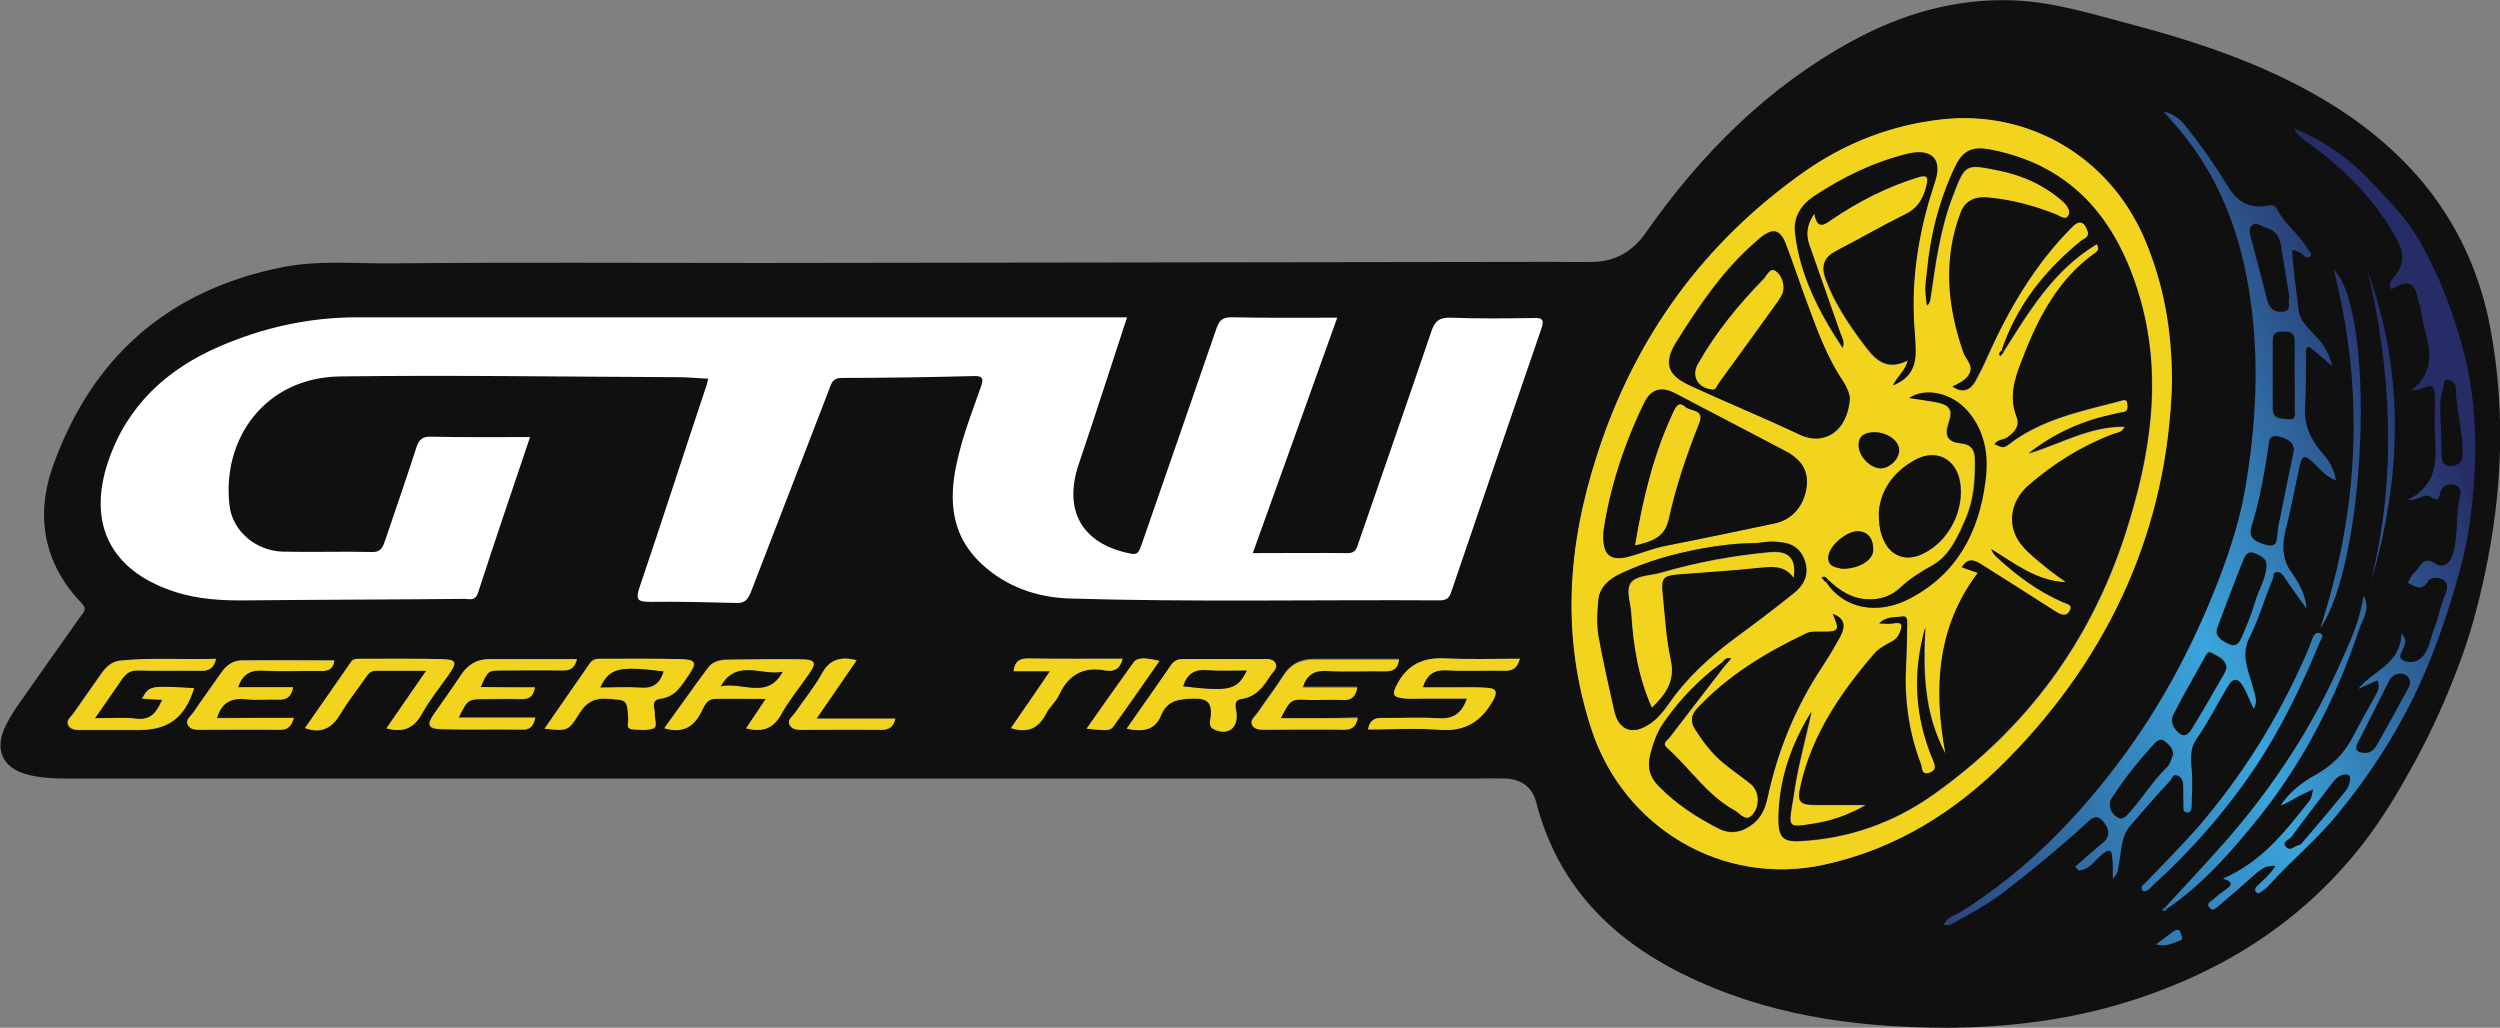
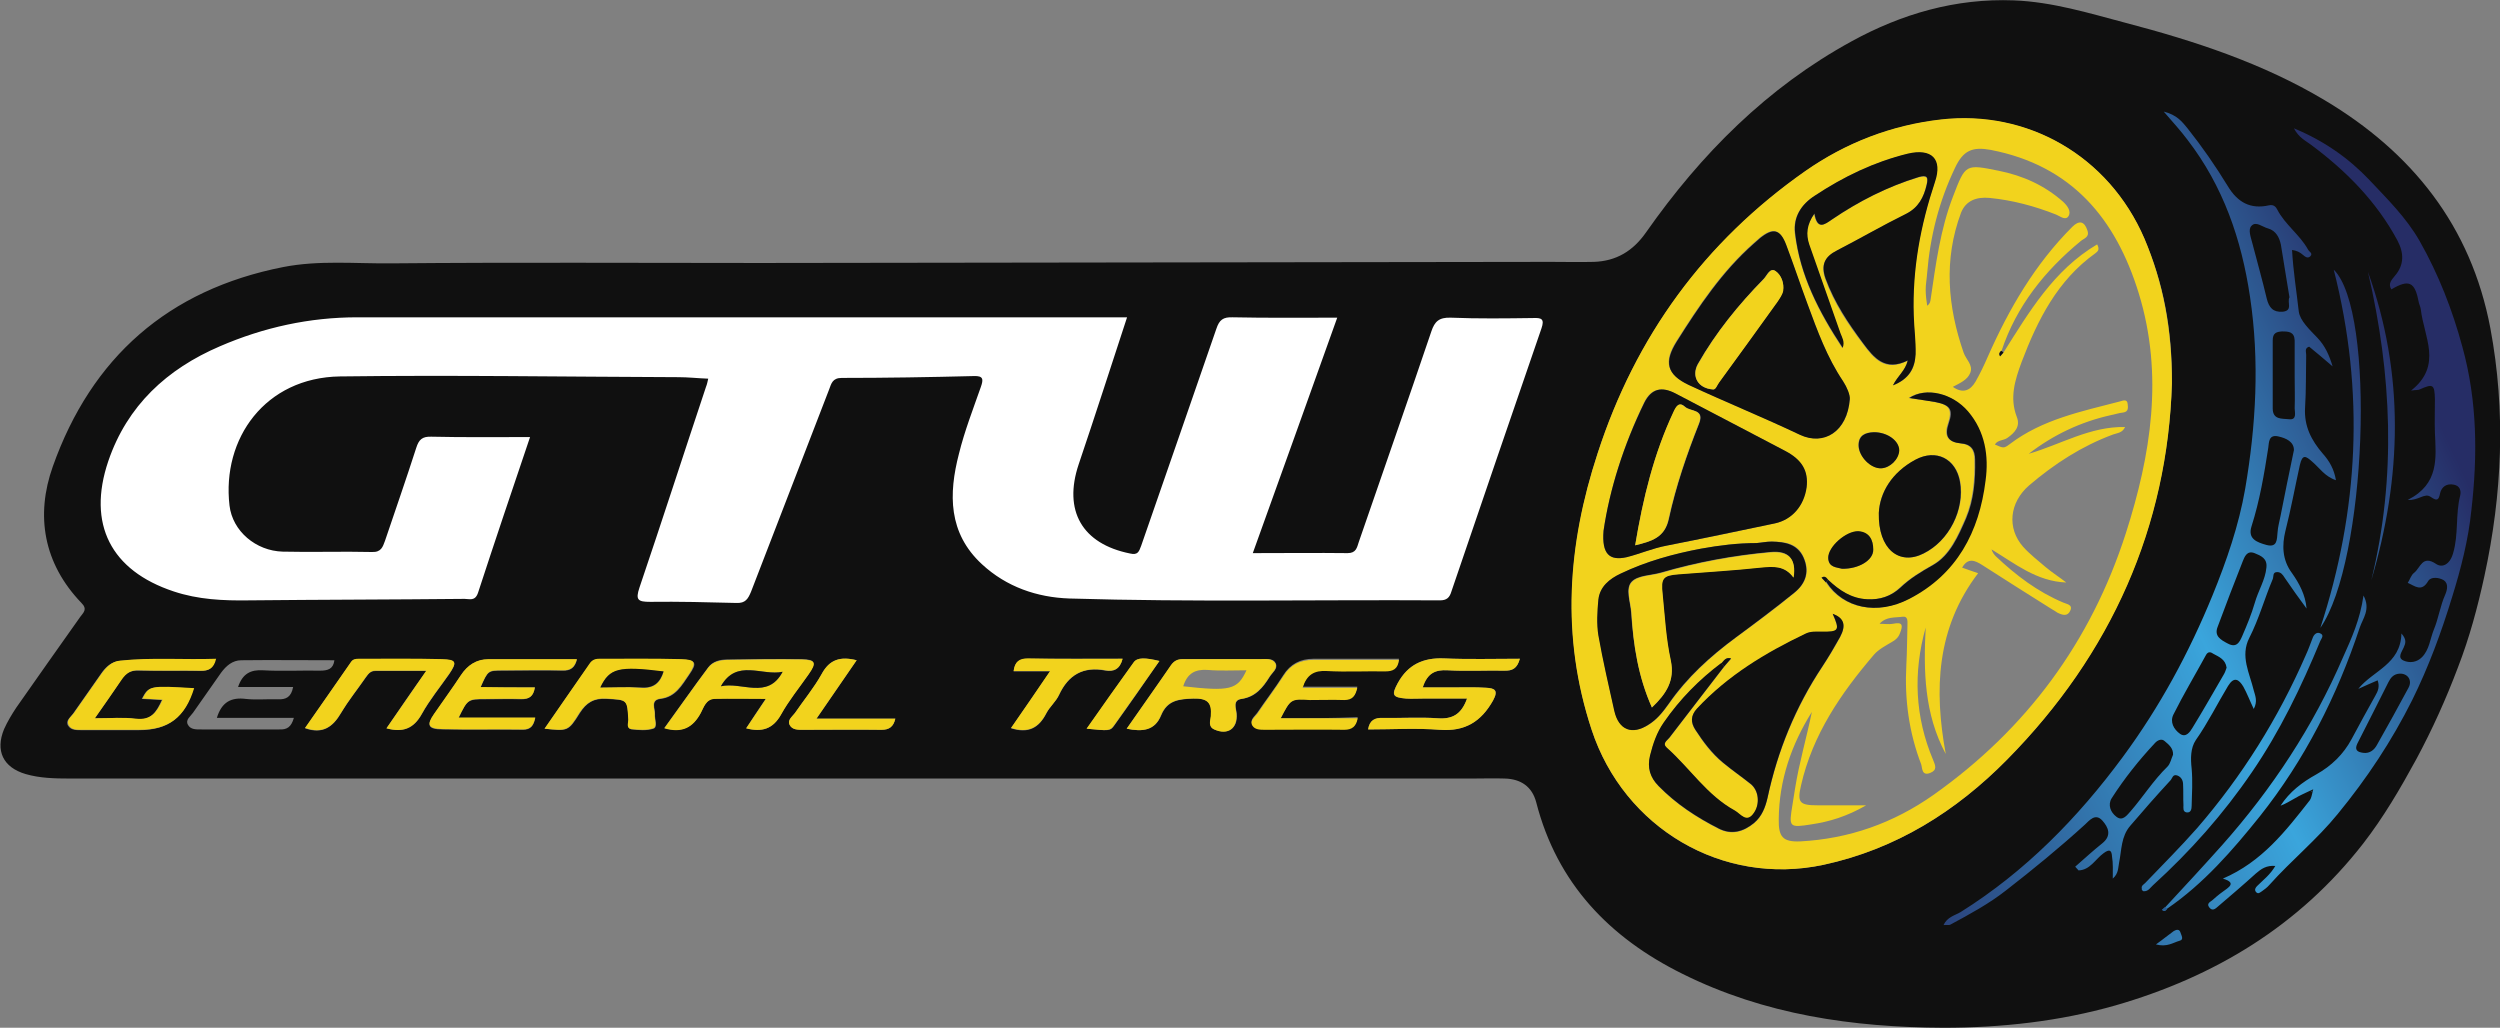
<svg xmlns="http://www.w3.org/2000/svg" version="1.1" id="Layer_1" x="0px" y="0px" viewBox="0 0 672.1 276.3" style="enable-background:new 0 0 672.1 276.3;" xml:space="preserve">
  <rect x="0" y="0" width="672.1" height="276.3" fill="#808080" stroke="none" />
  <style type="text/css">
	.st0{fill:#FFFFFF;}
	.st1{fill:url(#SVGID_1_);}
	.st2{fill:#101010;}
	.st3{fill:#F2D31D;}
	.st4{fill:#265E98;}
</style>
  <g>
    <path class="st0" d="M431,79.7H89.9c0,0-72,1.5-71.8,58.4c0,27.7,29.5,30.6,52,30.6s331.7,0,331.7,0L431,79.7z" />
    <linearGradient id="SVGID_1_" gradientUnits="userSpaceOnUse" x1="651.206" y1="103.603" x2="469.16" y2="189.133">
      <stop offset="0" style="stop-color:#262D66" />
      <stop offset="0.41" style="stop-color:#3AA5DC" />
      <stop offset="1" style="stop-color:#272C65" />
    </linearGradient>
    <path class="st1" d="M567.2,20.1c0,0,55.9-9.4,88.9,45.5s-4.1,132.3-15.4,146.6c-11.3,14.3-62.8,70.8-124.5,53.5   c-61.7-17.3,0-32,0-32s69.9-26.9,79.8-83.7C605.8,93.1,587.8,39.7,567.2,20.1z" />
    <g>
      <path class="st2" d="M522.5,276.3c-24.4-0.1-48.1-3.5-70.2-14.5c-19.6-9.7-33.7-24.3-39.3-46.1c-1.1-4.2-4.1-6.3-8.5-6.4    c-2.9-0.1-5.7,0-8.6,0c-125.7,0-251.5,0-377.2,0c-4,0-8-0.1-11.8-1.2c-6.1-1.8-8.2-6.3-5.8-12.1c0.9-2,2.1-4,3.3-5.8    c5.7-8.2,11.5-16.3,17.2-24.4c0.8-1.1,2-2,0.3-3.7c-10.2-10.6-12.4-23.5-7.7-36.7c10.4-29.3,31-47.5,61.9-53.6    c9.7-1.9,19.4-0.9,29.1-1c33.1-0.3,66.2-0.1,99.3-0.1c70.8-0.1,141.6-0.2,212.4-0.3c3.9,0,7.7,0.1,11.6,0c6-0.2,10.5-2.9,14-7.9    c14.8-21.1,32.6-39,55.3-51.4c13.5-7.4,28-11.6,43.6-11c10.3,0.4,20.1,3.4,29.9,6c18.7,4.9,37,10.9,53.6,20.8    c23.5,14,39.4,33.8,44.6,61.3c4.2,22.4,3.2,44.6-1.6,66.7c-1.8,8.3-4,16.5-7.1,24.5c-3.2,8.5-6.9,16.7-11.2,24.7    c-4.3,7.9-8.8,15.6-14.3,22.7c-17.2,22.1-39.9,35.8-66.6,43.5C553.6,274.6,538.1,276.3,522.5,276.3z M582.6,244.3    c9.8-6.7,17.6-15.7,24.9-24.8c12.1-15.2,20.8-32.4,26.9-50.8c0.8-2.4,3-4.9,1-8.6c-0.9,6.4-3.2,11.5-5.5,16.6    c-8,18.6-19.1,35.4-32.5,50.5c-5,5.6-10.1,11.1-15.2,16.6c-0.3,0.3-0.6,0.5-0.9,0.8C581.8,245.1,582.3,244.9,582.6,244.3z     M621.2,212.5c0.1,0.2,0.3,0.3,0.5,0.5c-0.2,0.7-0.3,1.5-0.7,2.1c-6.5,8.3-12.9,16.6-23.4,21.1c1.9,0.6,3,1.3,1.1,2.7    c-1.3,0.9-2.6,1.9-3.8,3c-0.5,0.5-1.8,0.9-1,2c0.9,1.2,1.7,0.4,2.5-0.3c3.4-2.9,6.8-5.8,10.1-8.8c1.4-1.2,2.8-2.2,5.2-2    c-1.4,2.4-3.3,3.8-4.9,5.4c-0.4,0.4-0.8,1-0.3,1.6c0.6,0.7,1.1,0.1,1.6-0.2c0.7-0.5,1.4-1,2-1.7c5.9-6.6,12.8-12.2,18.4-19.1    c7.8-9.5,14.5-19.6,20-30.6c4.4-8.9,7.8-18.1,10.7-27.6c2.4-7.7,4.4-15.5,5.2-23.4c1.7-14.7,1.6-29.4-2.4-43.9    c-2.7-10-6.4-19.5-11.5-28.5c-3.6-6.3-8.7-11.3-13.5-16.4c-5.5-5.8-12.1-10.5-20.3-13.9c1.3,2.5,3.1,3.3,4.7,4.5    c9.4,7,17.5,15.2,23.1,25.6c1.8,3.4,1.9,6.6-0.7,9.6c-0.8,1-1.9,2.1-0.9,3.6c4.7-2.8,6.3-2,7.3,3.2c0.1,0.7,0.5,1.4,0.6,2.1    c0.8,7.4,6,15.1-2.6,21.9c1.3-0.2,1.9-0.1,2.3-0.3c3.6-1.6,4-1.4,4.1,2.6c0,3-0.1,6,0,9c0.3,6.8,1.2,13.8-7.3,18.1    c3,0.2,4.5-2,6.2-0.8c1.6,1.1,2.1,1,2.5-1c0.4-1.7,1.7-2.7,3.7-2.3c1.6,0.3,2,1.6,1.7,2.9c-1.3,5.1-0.4,10.4-1.9,15.5    c-0.9,3.2-3,4-4.6,2.9c-3.7-2.5-4.2,1.1-5.9,2.4c-0.8,0.6-1.1,1.8-1.7,2.7c1.9,0.8,3.7,2.6,5.5-0.5c0.7-1.2,2.9-1,4.2-0.2    c1.3,0.9,0.9,2.6,0.4,3.8c-1.4,3.1-1.8,6.4-3.1,9.5c-1,2.5-1.2,5.4-3.2,7.4c-1.4,1.4-3.3,1.6-4.9,0.9c-1.8-0.8-0.5-2.3,0-3.5    c0.4-1,1-2-0.6-3.8c-0.2,8.3-7.7,10-11.6,14.9c1.7-0.8,3.4-1.5,5.2-2.3c0.6,1.7,0.1,2.9-0.6,4.1c-2.2,3.9-4.3,7.8-6.4,11.7    c-2.2,4.1-5.4,7.2-9.5,9.5c-3.8,2.1-7.2,4.7-9.6,8.4c1.4-0.5,2.6-1.3,3.9-2C618.3,213.8,619.8,213.2,621.2,212.5z M142.5,117.5    c-9.3,0-17.9,0.1-26.5-0.1c-2.5-0.1-3.4,0.8-4.1,3c-2.7,8.4-5.6,16.7-8.4,25c-0.6,1.6-1,3.1-3.5,3c-8-0.2-16,0.1-24-0.1    c-7.2-0.2-13.5-5.5-14.3-12.4c-2.1-18,9.6-34.4,29.7-34.7c30.3-0.4,60.7,0.1,91,0.2c2.6,0,5.2,0.3,8,0.4c-0.2,0.8-0.3,1.5-0.6,2.2    c-6,18-11.8,36-17.9,54c-1.1,3.3-0.4,3.8,2.9,3.8c7.7-0.1,15.5,0.1,23.2,0.3c2.4,0.1,3.1-1.1,3.9-3c7-18.1,14-36.3,21-54.4    c0.6-1.6,0.9-3.1,3.4-3.1c11.8,0,23.7-0.2,35.5-0.5c2.6-0.1,2.6,0.9,1.9,2.9c-2.1,6-4.4,11.9-5.9,18c-2.8,10.8-2.9,21.3,6.2,29.7    c6.6,6.1,14.8,8.9,23.5,9.2c33.2,1,66.4,0.3,99.6,0.5c1.8,0,2.6-0.7,3.1-2.4c8-23.6,16.1-47.1,24.2-70.7c0.9-2.6,0-2.9-2.3-2.8    c-7.4,0.1-14.7,0.2-22.1-0.1c-3.1-0.1-4.3,1-5.2,3.7c-6.4,18.9-13,37.7-19.5,56.6c-0.5,1.5-0.7,3-3,3c-8.3-0.1-16.6,0-25.5,0    c7.7-21.5,15.2-42.2,22.7-63.3c-9.7,0-18.9,0.1-28.1-0.1c-2.6-0.1-3.6,0.7-4.4,3.1c-6.7,19.5-13.5,38.9-20.2,58.3    c-0.6,1.6-0.9,2.6-3,2.1c-12.9-2.6-18-11.5-13.8-24c4.4-13,8.6-26.1,13-39.5c-1.4,0-2.5,0-3.5,0c-67.8,0-135.6,0-203.4,0    c-12.9,0-25.2,2.7-37,7.8c-14.2,6.1-24.9,15.9-30,30.9c-5.7,16.9,0.7,29.4,17.6,35c6.6,2.2,13.3,2.5,20.2,2.4    c19.3-0.2,38.7-0.2,58-0.4c1.3,0,2.8,0.7,3.6-1.6C133,145.6,137.7,131.7,142.5,117.5z M583.9,103c0.1-14.6-2.3-27-7.4-38.8    c-9.6-22.4-31.5-34.6-54.6-32c-13.4,1.5-25.7,6.2-36.6,13.9c-27.1,19-45.6,44.4-55.8,75.8c-8,24.7-9.8,49.2-1.6,74.3    c8.7,26.4,35.1,42.1,62.3,36.3c19.5-4.2,35.7-14.4,49.4-28.3C567.6,175.7,582.7,141.4,583.9,103z M568,236.2    c1.6-1.4,1.4-2.9,1.7-4.3c0.7-3.4,0.5-7,3-9.9c3.5-4.1,7.1-8.2,10.8-12.2c0.5-0.5,0.6-1.8,1.9-1.3c1,0.4,1.5,1.3,1.5,2.4    c0.1,1.9,0,3.7,0.1,5.6c0,0.7-0.2,1.7,0.8,1.9c1.2,0.2,1.4-0.9,1.4-1.7c0.1-3.4,0.3-6.8,0-10.1c-0.3-2.7-0.3-5.5,1.1-7.6    c3.3-4.7,5.8-9.8,8.7-14.6c1.6-2.6,2.9-1.8,4.1,0.2c1,1.8,1.7,3.7,2.8,6c1.1-2.1,0.4-3.5,0-5c-1.1-4.6-3.7-9.2-1.2-14.1    c2.6-5.1,4.1-10.6,6.3-15.8c0.3-0.7-0.1-1.9,1.2-1.9c1,0,1.5,0.7,2,1.5c1.9,2.8,3.9,5.6,5.9,8.3c-0.3-3.7-2-6.8-3.9-9.5    c-2.7-3.6-2.7-7.6-1.8-11.3c1.5-5.9,2.6-11.9,3.9-17.8c0.7-3,1.6-2.4,3.3-0.9c2,1.7,3.4,4,6.4,5c-0.5-3-1.8-5.2-3.5-7.1    c-3.1-3.6-5.1-7.4-4.8-12.4c0.3-4.7,0.2-9.5,0.3-14.2c0-0.8-0.5-1.8,0.8-2.2c2.1,1.7,4.2,3.5,6.3,5.3c-0.9-3-2-5.5-4.1-7.7    c-2-2.1-4.7-4.6-5-7.1c-0.6-5.4-1.5-10.9-1.8-16.5c1.3,0.2,2.1,0.6,2.9,1.3c0.6,0.5,1.3,1.1,2,0.4c0.8-0.8-0.3-1.2-0.6-1.8    c-2.2-4-6.2-6.7-8.3-10.8c-0.3-0.6-0.9-1.4-2.2-1.1c-4.9,1.1-8.4-0.7-11.1-5.2c-3.3-5.4-6.9-10.6-10.8-15.5    c-1.4-1.7-2.8-3.6-6.4-4.5c2.6,3,4.6,5.2,6.4,7.6c9.6,12.5,14.5,26.7,16.8,42.2c2.6,17.3,1.6,34.6-1.3,51.6    c-1.7,9.8-5,19.4-8.8,28.7c-6.3,15.4-14.2,30-24.1,43.4c-12.1,16.4-26.2,30.8-43.6,41.7c-1.5,0.9-3.6,1.3-4.6,3.5    c0.8-0.1,1.4,0.1,1.8-0.1c5.2-2.8,10.4-5.6,15.1-9.3c7.2-5.6,14.3-11.4,21.1-17.6c1.2-1.1,2.8-3.2,4.7-1.1c1.6,1.8,2.6,4,0,6.1    c-2.5,2-4.9,4.2-7.3,6.3c0.3,0.3,0.6,0.7,0.9,1c3.1-0.1,4.5-3,6.7-4.6c1.6-1.2,2.2-0.9,2.3,0.9C568.1,232,568,234.1,568,236.2z     M146.4,195.9c6.2,0.7,6.4,0.8,9.5-4.2c1.8-2.8,3.7-4,7.2-3.8c5.6,0.3,5.6,0.1,5.9,5.7c0,0.9-0.5,2.3,0.8,2.5    c1.9,0.2,4.1,0.4,5.9-0.2c1.2-0.4,0.3-2.5,0.4-3.8c0.1-1.5-1.3-3.9,1.5-4.2c4.1-0.5,5.7-3.6,7.7-6.5c2.2-3.1,1.9-4-2.1-4.1    c-7.3-0.2-14.7-0.1-22.1-0.1c-1.1,0-1.9,0.4-2.5,1.3C154.5,184.2,150.5,190,146.4,195.9z M302.9,195.9c4.2,0.9,7.6,0.5,9.3-3.6    c1.7-4.1,4.8-4.3,8.7-4.5c3.8-0.1,5,1.1,4.7,4.7c-0.1,1.2-0.9,2.8,0.9,3.6c3.7,1.6,6.3-0.3,6-4.2c-0.1-1.4-1.2-3.6,1.3-4    c3.8-0.5,5.8-3.1,7.6-6c0.7-1.1,2.2-2.1,1.6-3.5c-0.7-1.6-2.6-1.2-4.1-1.2c-7-0.1-14,0-20.9,0c-1.4,0-2.3,0.5-3.1,1.6    C311,184.3,307.1,189.9,302.9,195.9z M200.6,195.8c4.3,1.1,7.2,0.2,9.4-3.8c2.1-3.8,4.9-7.2,7.4-10.8c2.1-3.1,1.8-3.9-1.8-4    c-6.7-0.1-13.5,0-20.2,0.1c-1.9,0-3.8,0.5-5,2.1c-4,5.4-7.8,10.8-11.8,16.3c4.8,1.4,7.7-0.2,9.8-4.1c0.8-1.5,1.4-3.7,3.7-3.8    c4.4-0.1,8.8,0,13.8,0C203.8,190.9,202.2,193.3,200.6,195.8z M25.5,193.1c2.7-3.9,5-7.1,7.1-10.4c1.1-1.7,2.4-2.5,4.6-2.4    c5.5,0.1,11,0,16.5,0.1c2.1,0,3.6-0.5,4.2-3.2c-8.7,0.2-17.3-0.4-25.8,0.5c-2.2,0.2-3.8,1.7-5,3.5c-2.5,3.6-5,7.1-7.5,10.7    c-0.7,1-2.1,1.9-1.3,3.2c0.8,1.3,2.4,1.2,3.7,1.2c5.1,0,10.2,0,15.3,0c7.9,0,12.3-3.3,14.7-11.2c-12-0.7-12-0.7-13.9,2.8    c1.8,0.1,3.5,0.2,5.4,0.3c-1.5,3.3-3,5.7-7.2,5.1C33.2,192.8,29.7,193.1,25.5,193.1z M408.6,177.1c-7.1,0-13.8,0.2-20.5-0.1    c-5.6-0.2-9.6,1.7-12.3,6.6c-1.8,3.2-1.5,3.9,2.2,4.2c1.5,0.1,3,0,4.5,0c3.9,0,7.8,0,11.9,0c-1.5,4.2-3.9,5.6-7.9,5.3    c-4.8-0.4-9.7,0-14.6-0.1c-2.3-0.1-3.7,0.6-4.1,3.1c6.5,0,12.9-0.4,19.3,0.1c6.7,0.5,11.1-2.2,14.3-7.9c1.6-2.8,0.4-3.3-1.9-3.4    c-2.9-0.2-5.7-0.1-8.6-0.1c-2.8,0-5.5,0-8.4,0c1.2-3.9,3.4-4.8,6.7-4.6c5.1,0.3,10.2,0,15.3,0.1    C406.5,180.4,407.8,179.8,408.6,177.1z M103.9,195.8c4.4,1.2,7.3,0.1,9.5-3.8c2.1-3.8,4.9-7.2,7.4-10.8c2.1-3.1,1.9-3.8-1.9-3.9    c-7.5-0.2-15-0.1-22.5-0.1c-0.8,0-1.5,0.1-2,0.8c-4.2,5.9-8.3,11.9-12.4,17.8c4.8,1.7,7.5-0.4,9.7-4.1c1.9-3.3,4.4-6.3,6.6-9.5    c0.7-1,1.2-1.8,2.6-1.8c4.3,0,8.6,0,13.7,0C110.7,185.8,107.3,190.8,103.9,195.8z M143.8,184.8c-4.9,0-9.7,0-14.6,0    c2-4.5,2-4.5,5.9-4.5c5.4,0,10.7-0.1,16.1,0c2.2,0.1,3.4-0.8,3.9-3c-8.1,0-15.9,0-23.8,0c-3.2,0-5.6,1.5-7.4,4.3    c-2.3,3.5-4.8,7-7.2,10.4c-2.1,3-1.6,4.1,2.2,4.1c7.2,0.1,14.5,0,21.7,0.1c2,0,2.9-1,3.3-3.2c-7,0-13.7,0-20.6,0    c2.4-5,2.4-5,7.4-5c3.1,0,6.2-0.1,9.4,0C142.3,188,143.4,187.2,143.8,184.8z M344.3,193.1c2.7-5.2,2.7-5.2,7.8-5.2    c3.1,0,6.2-0.1,9.3,0c2.2,0.1,3-1,3.5-3.3c-5,0-9.8,0-14.7,0c1.1-3.5,3.1-4.7,6.5-4.5c5.2,0.3,10.5,0,15.7,0.1    c2.1,0,3.4-0.6,3.7-3.1c-7.8,0-15.4,0-23,0c-3.5,0-6.2,1.4-8.1,4.4c-2.2,3.5-4.7,6.7-7,10.1c-0.7,1-2.1,1.9-1.3,3.2    c0.7,1.1,2.1,1.1,3.4,1.1c7.1,0,14.2,0,21.3,0c2.1,0,3.2-0.8,3.6-3.1C358.2,193.1,351.5,193.1,344.3,193.1z M79,193    c-7.1,0-13.9,0-20.7,0c1.3-4.3,3.9-5.6,7.8-5.1c2.8,0.3,5.7,0,8.6,0.1c2.2,0.1,3.6-0.6,4.1-3.3c-5,0-9.8,0-14.8,0    c1.2-3.6,3.4-4.7,6.7-4.5c5.1,0.3,10.2,0,15.3,0.1c2.1,0,3.6-0.4,3.9-2.8c-8.4,0-16.7-0.1-25,0c-2.4,0-4.1,1.5-5.5,3.4    c-2.5,3.6-5,7.1-7.5,10.7c-0.7,1-2.1,1.9-1.4,3.2c0.7,1.4,2.3,1.3,3.7,1.3c7,0,14,0,20.9,0C77.1,196.2,78.3,195.5,79,193z     M623.8,168.8c12.4-17.8,15-85.2,3.6-96.3C635.8,105.4,634.1,137.2,623.8,168.8z M301.8,177.1c-8.7,0-17.1,0-25.5,0    c-2.2,0-3.5,0.8-3.8,3.4c3.2,0,6.2,0,9.8,0c-3.7,5.4-7.1,10.3-10.5,15.3c4.7,1.5,7.5-0.1,9.5-4c0.9-1.8,2.5-3.1,3.4-4.9    c2.5-5.4,6.5-7.8,12.5-6.6C299.4,180.7,301.1,179.9,301.8,177.1z M576.2,239.6c1.4,0.1,1.9-1,2.6-1.6c10-9.1,18.9-19.1,26.6-30.4    c7.6-11.1,13.3-23,18.4-35.3c0.3-0.7,1.2-1.6-0.2-2.1c-0.9-0.3-1.6,0.5-1.9,1.4c-0.6,1.5-1.1,3-1.8,4.5    c-7.4,17-17.1,32.5-29.2,46.5c-4.5,5.1-9.3,9.9-14,14.8c-0.4,0.4-1.1,0.7-0.9,1.5C575.7,239.3,576.1,239.5,576.2,239.6z     M636.6,73.1c6.4,27.5,7.7,55.1,0.9,82.9C645.7,128.3,646.5,100.6,636.6,73.1z M219.5,193.2c3.9-5.7,7.3-10.6,10.8-15.7    c-4.4-1.1-7.3-0.2-9.4,3.7c-2,3.7-4.8,7-7.2,10.5c-0.7,1-2.1,1.9-1.4,3.2c0.7,1.3,2.3,1.3,3.7,1.3c7,0,14,0,21,0    c2.1,0,3.2-0.8,3.7-3C233.8,193.2,227.1,193.2,219.5,193.2z M311.7,177.7c-3.8-0.9-5.9-1-6.8,0.3c-4.3,5.9-8.4,11.8-12.7,17.9    c6,0.6,6.3,0.7,7.4-0.9C303.7,189.3,307.7,183.5,311.7,177.7z M579.6,253.9c3,0.8,4.6-0.5,6.4-1c1.2-0.3,0.4-1.5,0.2-2.2    c-0.3-1-1.1-0.8-1.8-0.4C583,251.3,581.7,252.4,579.6,253.9z" />
      <path class="st3" d="M583.9,103c-1.1,38.4-16.2,72.8-44.3,101.2c-13.7,13.9-29.9,24.1-49.4,28.3c-27.1,5.8-53.6-9.9-62.3-36.3    c-8.3-25.1-6.5-49.7,1.6-74.3C439.7,90.4,458.2,65,485.3,46c10.9-7.6,23.2-12.4,36.6-13.9c23-2.6,44.9,9.6,54.6,32    C581.5,76,583.9,88.3,583.9,103z M491.5,155.9c-0.5-0.6-0.9-1.2-1.8-0.6c0.4,0.4,0.8,0.9,1.2,1.3c4.5,6.9,13.6,8.9,22.2,4.4    c12.8-6.7,18.8-18.1,20.5-31.8c0.8-6.6-0.1-13.2-4.7-18.6c-4.2-4.9-11.3-6.6-15.8-3.6c2.4,0.4,4.8,0.6,7.1,1.1    c3.9,0.7,4.7,2,3.5,5.7c-1.2,3.4,0,5,3.3,5.4c2.8,0.3,3.8,1.7,3.8,4.4c0.1,5.4-0.3,10.7-2.4,15.7c-2.1,4.8-4.3,10-8.9,12.6    c-3.2,1.8-6.1,3.6-8.8,6.1c-2.5,2.4-5.5,3.3-8.9,3.1C497.7,160.9,494.4,158.7,491.5,155.9z M462.8,178.3    c-6.1,4.5-11.3,9.8-15.5,16c-1.8,2.7-2.9,5.7-3.7,8.9c-0.8,3.3,0.1,5.9,2.3,8.2c4.7,4.8,10.2,8.4,16.1,11.4    c3.5,1.8,6.7,0.9,9.6-1.5c2.1-1.8,3-4.2,3.6-6.8c2.7-12.6,7.6-24.4,14.7-35.2c1.7-2.6,3.3-5.2,4.8-8c1.7-3.2,1-5.1-2-6.2    c2,4.5,1.7,4.9-3.2,4.8c-1.4,0-2.7-0.2-4,0.5c-10.8,5.2-21,11.3-29.3,20.2c-1.8,1.9-1.7,3.7-0.4,5.7c2.1,3.3,4.4,6.4,7.4,8.8    c2.4,2,5,3.7,7.4,5.7c2.2,1.7,2.6,5.3,1,7.7c-2,3.1-3.6,0.4-5.2-0.5c-7.5-4.1-12.1-11.4-18.3-16.9c-1.4-1.2,0.1-2,0.7-2.7    c4.9-6.4,9.8-12.8,14.7-19.1c0.6-0.7,1.2-1.4,1.9-2.2C463.9,176.6,463.4,177.7,462.8,178.3z M538.6,94.8    c6.9-10.9,13.5-22.2,25.2-29.1c0.8,1.5,0.1,1.9-0.5,2.4c-10.2,7.3-15.5,17.9-19.8,29.2c-1.8,4.9-3.3,9.6-1.3,14.8    c1,2.5-0.5,4.2-2.5,5.6c-1.1,0.8-2.6,0.5-3.4,1.8c2.3,1,2.4,1.1,4-0.1c8.8-6.7,19.4-8.8,29.7-11.5c0.7-0.2,1.9-0.7,2,0.7    c0.1,0.9,0.3,2.1-1.2,2.3c-1.1,0.1-2.2,0.5-3.3,0.7c-8.1,1.8-15.5,5.3-22.1,10.4c8.6-2.5,16.5-7.4,25.9-7.2    c-0.7,1.6-2.1,1.6-3.2,2c-8.4,3.1-15.8,7.9-22.6,13.7c-5.3,4.6-6,11.5-1.6,16.5c1.8,2,4,3.7,6.1,5.5c1.8,1.5,3.7,2.7,5.5,4.1    c-8-0.3-13.8-5.1-20.1-8.9c0.3,0.9,0.7,1.4,1.2,1.9c5.4,5.1,11.2,9.5,18.1,12.4c0.8,0.4,2.6,0.5,1.9,2.1c-0.7,1.7-2.1,1.3-3.5,0.6    c-0.5-0.3-1-0.7-1.6-1c-6.2-3.9-12.4-7.8-18.6-11.8c-1.9-1.2-3.8-2.1-5.4,0.7c1.3,0.5,2.6,0.9,4.3,1.5    c-11.2,14.7-11.9,31.3-8.7,48.6c-5.8-10.8-6-22.3-5.4-34c-3.4,12.1-2.9,24,2,35.6c0.6,1.5,1.2,2.7-0.8,3.5    c-2.3,0.9-2.1-1.4-2.4-2.3c-3.3-8.6-4.5-17.5-4-26.7c0.2-3.6,0.2-7.2,0.3-10.8c0-0.9,0.2-2.4-1.3-2.2c-2.1,0.3-4.4-0.1-6.2,1.9    c1.4,0,2.5,0.2,3.6,0c2.7-0.6,2.7,0.5,1.9,2.5c-0.4,1.1-1.1,1.8-2.2,2.4c-1.7,1-3.6,2-4.8,3.4c-8.9,10.4-16.5,21.5-19.6,35.1    c-1.1,4.7-0.4,5.4,4.5,5.4c4,0,8,0,13,0c-5.2,3-9.9,4.4-14.6,5.1c-6.2,1-6.2,0.8-5.2-5.3c0.2-1.5,0.5-2.9,0.7-4.4    c1.1-6.9,3.1-13.6,4.5-20.5c-5.5,8.8-8.8,18.3-8.9,28.8c-0.1,4.8,1.1,6.2,5.8,6c13.1-0.7,25-4.9,35.8-12.5    c25-17.7,42.3-41.1,51.7-70.3c6.8-21.2,10.2-42.6,3.5-64.5c-6.2-20.2-18.1-34.4-39.8-38.6c-4.9-0.9-7.4,0.1-9.6,4.8    c-4.3,9-6.7,18.4-7.5,28.3c-0.1,1.5-0.4,3-0.4,4.5c0,1.4,0.2,2.9,0.4,4.3c0.7-0.5,0.8-1,0.9-1.5c1.4-9.5,2.6-19,6.1-28    c3.3-8.6,3.3-8.6,12.2-6.8c6.5,1.3,12.3,3.9,17.3,8.3c1.2,1.1,2.3,2.6,1.5,3.9c-0.8,1.3-2.3,0-3.3-0.4c-5.8-2.3-11.8-3.9-18-4.5    c-3.4-0.3-6.3,0.7-7.6,4c-4.7,12.6-3.6,25.2,0.7,37.6c0.6,1.8,2.6,3.3,1.8,5.4c-0.7,1.9-2.8,2.8-4.7,3.8c2.7,1.9,4.7,1,6.1-1.4    c1.2-2.1,2.3-4.4,3.3-6.7C540.1,83,547.1,71,557.1,61c1.9-1.9,3.3-1.5,4.1,1c0.6,1.8-1,2.1-1.8,2.8c-9.7,8-17.3,17.5-21.3,29.5    c-0.6,0.4-0.8,0.9-0.3,1.5C538,95.5,538.3,95.1,538.6,94.8z M431.1,142.7c-0.5,6.3,1.6,8.1,6.1,7.1c3.6-0.9,7-2.4,10.7-3.1    c9.8-1.9,19.5-3.9,29.2-6c4.6-1,7.9-4.7,8.5-9.7c0.6-4.4-1.2-7.3-5.8-9.8c-9.8-5.2-19.6-10.3-29.4-15.4c-3.8-2-6.6-1.3-8.4,2.4    C436.5,119.6,432.7,131.7,431.1,142.7z M497.3,107.3c0-1.1-0.7-3.1-1.9-4.9c-4.3-6.4-6.8-13.5-9.5-20.6c-2-5.3-3.8-10.8-5.8-16.1    c-1.6-4.2-3.5-4.6-7-1.8c-0.6,0.5-1.1,1-1.7,1.5c-8.5,7.5-14.7,16.8-20.7,26.3c-3.5,5.5-2.7,8.9,3.2,11.7    c9.9,4.6,20,8.7,29.9,13.4C490.3,119.9,496.7,116.1,497.3,107.3z M472.2,146c-5,0-9.9,0.6-14.8,1.5c-7.5,1.4-14.7,3.4-21.6,6.7    c-3.1,1.5-5.7,3.5-6,7c-0.3,3.2-0.5,6.5,0,9.6c1.2,6.9,2.7,13.6,4.3,20.4c1.2,5.1,4.7,6.4,9.2,3.6c2.2-1.4,3.9-3.5,5.4-5.6    c4.9-7,11.1-12.7,18-17.8c5.3-3.9,10.6-7.8,15.7-12c3.4-2.8,4.1-6,2.5-9.6c-1.6-3.7-5-4.2-8.5-4.2    C475,145.6,473.6,145.8,472.2,146z M508.9,103.6c4.4-1.7,6-4.6,6-8.3c0-3.5-0.4-7-0.5-10.4c-0.5-12.3,1.8-24.2,5.7-35.9    c2.1-6.2-0.9-9.1-7.3-7.6c-9.1,2.2-17.3,6.2-25,11.3c-3.6,2.3-5.8,5.7-5.3,10c1.4,11.4,6.4,21.2,12.8,30.9    c0.6-1.7-0.2-2.8-0.6-3.9c-2.8-8-5.6-15.9-8.4-23.9c-0.9-2.7-0.7-5.3,1.4-8.3c0.8,4.4,2.7,2.9,4.7,1.6c7.2-4.9,14.9-8.9,23.3-11.4    c2.4-0.7,2.7,0.1,2.2,2c-0.7,3.4-2.2,6.2-5.6,7.9c-6.2,3.1-12.3,6.6-18.5,9.8c-3.3,1.7-4.4,3.9-3.1,7.6c2.3,6.4,6,12,10.1,17.4    c2.9,3.9,5.9,7.7,12,4.6C512.2,99.7,510.2,101,508.9,103.6z M505.1,137.9c-0.2,9.8,5.6,14.2,12.1,10.9c6.8-3.4,11.1-11.8,9.8-19.3    c-1.1-6.2-6.4-8.9-12-5.9C508.5,127.1,505.3,132.5,505.1,137.9z M495.2,152.9c4.4,0.1,8.5-2.3,8.4-5.1c0-2.5-1-4.7-4-4.9    c-3.2-0.2-8.1,4.1-8.1,7.2C491.6,152.6,493.9,152.5,495.2,152.9z M505.7,125.9c2.4,0,4.7-2.4,4.8-4.8c0.1-2.6-3.1-5-6.8-4.9    c-2.4,0-4.2,0.9-4.1,3.7C499.8,122.8,503,125.9,505.7,125.9z" />
      <path class="st3" d="M146.4,195.9c4.1-5.9,8.1-11.7,12.1-17.5c0.6-0.9,1.4-1.3,2.5-1.3c7.4,0,14.7-0.1,22.1,0.1    c3.9,0.1,4.2,0.9,2.1,4.1c-2,2.8-3.6,6-7.7,6.5c-2.8,0.4-1.4,2.7-1.5,4.2c-0.1,1.3,0.8,3.3-0.4,3.8c-1.8,0.6-3.9,0.4-5.9,0.2    c-1.4-0.2-0.8-1.6-0.8-2.5c-0.3-5.6-0.3-5.3-5.9-5.7c-3.4-0.2-5.4,1.1-7.2,3.8C152.7,196.6,152.6,196.5,146.4,195.9z M161.4,184.8    c3.8,0,7.3-0.2,10.8,0.1c3.5,0.3,5.3-1.2,6.2-4.3C166.3,179.1,163.9,179.6,161.4,184.8z" />
      <path class="st3" d="M302.9,195.9c4.1-5.9,8.1-11.5,11.9-17.1c0.8-1.1,1.7-1.6,3.1-1.6c7,0,14,0,20.9,0c1.4,0,3.3-0.3,4.1,1.2    c0.6,1.3-0.9,2.4-1.6,3.5c-1.8,2.9-3.8,5.4-7.6,6c-2.4,0.3-1.4,2.6-1.3,4c0.3,3.9-2.3,5.9-6,4.2c-1.7-0.8-1-2.4-0.9-3.6    c0.3-3.6-0.9-4.8-4.7-4.7c-3.9,0.1-7,0.4-8.7,4.5C310.5,196.4,307.2,196.8,302.9,195.9z M318.1,184.5c12.5,1.4,14.6,1,17-4.3    c-3.6,0-7.1,0.2-10.5-0.1C321.3,179.9,319.2,181,318.1,184.5z" />
      <path class="st3" d="M200.6,195.8c1.7-2.5,3.3-4.9,5.3-7.9c-5,0-9.4-0.1-13.8,0c-2.3,0.1-2.9,2.3-3.7,3.8c-2.1,3.9-5,5.5-9.8,4.1    c4-5.5,7.8-11,11.8-16.3c1.2-1.6,3.1-2,5-2.1c6.7-0.1,13.5-0.2,20.2-0.1c3.7,0.1,4,0.9,1.8,4c-2.5,3.6-5.3,7-7.4,10.8    C207.8,196,204.8,196.9,200.6,195.8z M193.8,184.5c5.6-1.3,12.6,3.7,16.6-3.9C204.9,181.8,198.1,177,193.8,184.5z" />
      <path class="st3" d="M25.5,193.1c4.3,0,7.7-0.3,11,0.1c4.2,0.5,5.7-1.8,7.2-5.1c-2-0.1-3.6-0.2-5.4-0.3c1.9-3.5,1.9-3.5,13.9-2.8    c-2.4,7.8-6.8,11.2-14.7,11.2c-5.1,0-10.2,0-15.3,0c-1.4,0-3,0.1-3.7-1.2c-0.8-1.3,0.6-2.3,1.3-3.2c2.5-3.6,5-7.1,7.5-10.7    c1.3-1.8,2.8-3.3,5-3.5c8.5-0.9,17.1-0.2,25.8-0.5c-0.6,2.7-2.1,3.3-4.2,3.2c-5.5-0.1-11,0.1-16.5-0.1c-2.1-0.1-3.4,0.7-4.6,2.4    C30.5,186,28.2,189.2,25.5,193.1z" />
      <path class="st3" d="M408.6,177.1c-0.7,2.7-2.1,3.2-4.1,3.2c-5.1-0.1-10.2,0.2-15.3-0.1c-3.3-0.2-5.5,0.8-6.7,4.6    c2.9,0,5.6,0,8.4,0c2.9,0,5.7-0.1,8.6,0.1c2.2,0.1,3.4,0.6,1.9,3.4c-3.2,5.7-7.5,8.4-14.3,7.9c-6.3-0.5-12.7-0.1-19.3-0.1    c0.4-2.5,1.8-3.2,4.1-3.1c4.9,0.1,9.8-0.2,14.6,0.1c4,0.3,6.4-1.1,7.9-5.3c-4.1,0-8,0-11.9,0c-1.5,0-3,0.1-4.5,0    c-3.7-0.3-3.9-1-2.2-4.2c2.7-4.9,6.8-6.8,12.3-6.6C394.8,177.3,401.5,177.1,408.6,177.1z" />
      <path class="st3" d="M103.9,195.8c3.5-5,6.9-10,10.7-15.5c-5.1,0-9.4,0-13.7,0c-1.3,0-1.9,0.9-2.6,1.8c-2.2,3.2-4.6,6.2-6.6,9.5    c-2.2,3.8-4.9,5.8-9.7,4.1c4.1-5.9,8.3-11.8,12.4-17.8c0.5-0.7,1.2-0.8,2-0.8c7.5,0,15-0.1,22.5,0.1c3.8,0.1,4,0.8,1.9,3.9    c-2.5,3.6-5.3,7-7.4,10.8C111.2,195.9,108.3,197,103.9,195.8z" />
      <path class="st3" d="M143.8,184.8c-0.4,2.4-1.5,3.2-3.7,3.1c-3.1-0.1-6.2,0-9.4,0c-4.9,0-4.9,0-7.4,5c6.9,0,13.7,0,20.6,0    c-0.5,2.2-1.3,3.2-3.3,3.2c-7.2-0.1-14.5,0.1-21.7-0.1c-3.8-0.1-4.3-1.1-2.2-4.1c2.4-3.5,4.9-6.9,7.2-10.4    c1.8-2.7,4.2-4.3,7.4-4.3c7.8,0,15.7,0,23.8,0c-0.6,2.2-1.7,3.1-3.9,3c-5.4-0.1-10.7,0-16.1,0c-3.9,0-3.9,0-5.9,4.5    C134.2,184.8,138.9,184.8,143.8,184.8z" />
      <path class="st3" d="M344.3,193.1c7.1,0,13.8,0,20.7,0c-0.4,2.2-1.5,3.1-3.6,3.1c-7.1-0.1-14.2,0-21.3,0c-1.3,0-2.7,0-3.4-1.1    c-0.8-1.3,0.6-2.3,1.3-3.2c2.3-3.4,4.8-6.7,7-10.1c1.9-3.1,4.6-4.4,8.1-4.4c7.6,0,15.2,0,23,0c-0.3,2.5-1.6,3.1-3.7,3.1    c-5.2-0.1-10.5,0.2-15.7-0.1c-3.4-0.2-5.4,1-6.5,4.5c4.9,0,9.7,0,14.7,0c-0.5,2.2-1.3,3.3-3.5,3.3c-3.1-0.1-6.2,0-9.3,0    C347,187.9,347,187.9,344.3,193.1z" />
-       <path class="st3" d="M79,193c-0.7,2.5-1.9,3.3-3.9,3.2c-7-0.1-14,0-20.9,0c-1.4,0-3,0.1-3.7-1.3c-0.7-1.4,0.8-2.3,1.4-3.2    c2.4-3.6,5-7.1,7.5-10.7c1.3-2,3.1-3.4,5.5-3.4c8.3-0.1,16.6,0,25,0c-0.3,2.4-1.8,2.9-3.9,2.8c-5.1-0.1-10.2,0.2-15.3-0.1    c-3.3-0.2-5.5,0.9-6.7,4.5c5,0,9.8,0,14.8,0c-0.5,2.7-1.9,3.4-4.1,3.3c-2.9-0.1-5.8,0.2-8.6-0.1c-3.9-0.4-6.5,0.8-7.8,5.1    C65.1,193,71.9,193,79,193z" />
      <path class="st3" d="M301.8,177.1c-0.7,2.8-2.4,3.5-4.6,3.1c-6-1.1-10,1.2-12.5,6.6c-0.8,1.8-2.5,3.2-3.4,4.9    c-2,3.9-4.8,5.5-9.5,4c3.4-4.9,6.8-9.8,10.5-15.3c-3.6,0-6.6,0-9.8,0c0.3-2.6,1.6-3.4,3.8-3.4    C284.7,177.2,293.1,177.1,301.8,177.1z" />
      <path class="st3" d="M219.5,193.2c7.6,0,14.3,0,21.2,0c-0.5,2.2-1.7,3-3.7,3c-7-0.1-14,0-21,0c-1.4,0-3,0.1-3.7-1.3    c-0.7-1.3,0.7-2.3,1.4-3.2c2.4-3.5,5.1-6.8,7.2-10.5c2.1-3.9,5-4.8,9.4-3.7C226.8,182.6,223.4,187.5,219.5,193.2z" />
      <path class="st3" d="M311.7,177.7c-4.1,5.8-8.1,11.6-12.2,17.3c-1.1,1.5-1.4,1.5-7.4,0.9c4.3-6.1,8.5-12.1,12.7-17.9    C305.8,176.7,308,176.8,311.7,177.7z" />
      <path class="st4" d="M582.6,244.3c-0.4,0.5-0.8,0.8-1.4,0.3c0.3-0.3,0.6-0.5,0.9-0.8C582.3,244,582.5,244.2,582.6,244.3z" />
-       <path class="st2" d="M538.1,94.3c4-12.1,11.6-21.6,21.3-29.5c0.9-0.7,2.5-1,1.8-2.8c-0.9-2.5-2.3-2.9-4.1-1    c-10,10-17,22-22.8,34.8c-1,2.3-2.1,4.5-3.3,6.7c-1.4,2.4-3.4,3.2-6.1,1.4c1.9-1,3.9-1.8,4.7-3.8c0.8-2.1-1.2-3.6-1.8-5.4    c-4.3-12.4-5.5-25-0.7-37.6c1.3-3.4,4.2-4.4,7.6-4c6.2,0.6,12.2,2.2,18,4.5c1,0.4,2.6,1.7,3.3,0.4c0.8-1.3-0.3-2.8-1.5-3.9    c-5-4.4-10.8-7-17.3-8.3c-8.9-1.8-8.9-1.8-12.2,6.8c-3.5,9-4.7,18.5-6.1,28c-0.1,0.5-0.2,1-0.9,1.5c-0.1-1.4-0.4-2.9-0.4-4.3    c0-1.5,0.2-3,0.4-4.5c0.9-9.9,3.3-19.4,7.5-28.3c2.2-4.7,4.8-5.7,9.6-4.8c21.7,4.2,33.6,18.4,39.8,38.6    c6.7,21.9,3.3,43.3-3.5,64.5c-9.4,29.2-26.7,52.6-51.7,70.3c-10.7,7.6-22.7,11.8-35.8,12.5c-4.7,0.3-5.8-1.2-5.8-6    c0.1-10.5,3.4-20,8.9-28.8c-1.5,6.8-3.4,13.6-4.5,20.5c-0.2,1.5-0.4,3-0.7,4.4c-1,6.1-1,6.3,5.2,5.3c4.8-0.7,9.4-2.1,14.6-5.1    c-5,0-9,0-13,0c-4.9,0-5.6-0.7-4.5-5.4c3.1-13.6,10.7-24.7,19.6-35.1c1.2-1.5,3.1-2.5,4.8-3.4c1.1-0.6,1.7-1.2,2.2-2.4    c0.8-2,0.8-3.1-1.9-2.5c-1.1,0.2-2.2,0-3.6,0c1.8-2,4.2-1.5,6.2-1.9c1.5-0.2,1.3,1.3,1.3,2.2c0,3.6-0.1,7.2-0.3,10.8    c-0.5,9.2,0.7,18.1,4,26.7c0.3,0.9,0.1,3.2,2.4,2.3c2-0.8,1.4-2,0.8-3.5c-4.9-11.6-5.5-23.5-2-35.6c-0.7,11.7-0.4,23.2,5.4,34    c-3.2-17.3-2.4-33.9,8.7-48.6c-1.7-0.6-2.9-1-4.3-1.5c1.7-2.8,3.5-1.9,5.4-0.7c6.2,3.9,12.4,7.8,18.6,11.8c0.5,0.3,1,0.7,1.6,1    c1.3,0.8,2.7,1.2,3.5-0.6c0.7-1.6-1.1-1.7-1.9-2.1c-6.8-3-12.7-7.4-18.1-12.4c-0.5-0.5-0.9-1.1-1.2-1.9c6.3,3.8,12.1,8.6,20.1,8.9    c-1.9-1.4-3.8-2.6-5.5-4.1c-2.1-1.7-4.3-3.4-6.1-5.5c-4.4-5-3.7-11.9,1.6-16.5c6.7-5.8,14.2-10.5,22.6-13.7c1.1-0.4,2.5-0.4,3.2-2    c-9.5-0.2-17.4,4.7-25.9,7.2c6.6-5.2,14-8.6,22.1-10.4c1.1-0.2,2.2-0.6,3.3-0.7c1.5-0.2,1.3-1.3,1.2-2.3c-0.1-1.5-1.3-0.9-2-0.7    c-10.3,2.7-20.9,4.8-29.7,11.5c-1.6,1.2-1.7,1.1-4,0.1c0.8-1.3,2.3-1.1,3.4-1.8c2-1.4,3.5-3.1,2.5-5.6c-2-5.2-0.6-10,1.3-14.8    c4.3-11.3,9.6-21.9,19.8-29.2c0.6-0.4,1.3-0.9,0.5-2.4c-11.7,7-18.3,18.2-25.2,29.1C538.5,94.6,538.3,94.5,538.1,94.3z" />
      <path class="st2" d="M431.1,142.7c1.6-11,5.4-23.1,11-34.5c1.9-3.7,4.6-4.4,8.4-2.4c9.8,5.1,19.6,10.3,29.4,15.4    c4.6,2.4,6.3,5.4,5.8,9.8c-0.7,5-3.9,8.7-8.5,9.7c-9.7,2-19.5,4.1-29.2,6c-3.7,0.7-7.1,2.2-10.7,3.1    C432.7,150.8,430.6,149,431.1,142.7z M439.6,146.6c4.5-1.1,8-2.1,9.1-7.2c1.9-8.7,4.8-17.2,8.1-25.5c1.6-4-2.3-3.2-3.7-4.5    c-1.7-1.5-2.4-0.2-3.1,1.3C444.6,122,441.7,134,439.6,146.6z" />
      <path class="st2" d="M497.3,107.3c-0.7,8.8-7,12.6-13.4,9.6c-9.9-4.7-20-8.8-29.9-13.4c-5.9-2.8-6.7-6.1-3.2-11.7    c6-9.5,12.2-18.8,20.7-26.3c0.6-0.5,1.1-1,1.7-1.5c3.5-2.8,5.4-2.4,7,1.8c2,5.3,3.8,10.7,5.8,16.1c2.6,7.1,5.2,14.2,9.5,20.6    C496.6,104.2,497.4,106.2,497.3,107.3z M460.6,104.7c0.7,0,1-1.2,1.5-1.9c5.3-7.2,10.5-14.4,15.7-21.7c0.6-0.9,1.3-1.9,1.5-2.9    c0.4-2.1-0.4-4.3-2-5.3c-1.5-1.1-2.3,1.2-3.2,2.1c-6.8,7-12.9,14.5-17.7,22.9C454.7,101.1,456.4,104.5,460.6,104.7z" />
      <path class="st2" d="M472.2,146c1.4-0.1,2.7-0.4,4.1-0.4c3.5,0.1,6.8,0.6,8.5,4.2c1.6,3.6,0.9,6.9-2.5,9.6    c-5.1,4.1-10.4,8.1-15.7,12c-6.9,5.1-13.1,10.7-18,17.8c-1.5,2.1-3.1,4.2-5.4,5.6c-4.4,2.9-8,1.5-9.2-3.6    c-1.5-6.8-3.1-13.6-4.3-20.4c-0.5-3.1-0.3-6.4,0-9.6c0.4-3.5,3-5.6,6-7c6.9-3.3,14.2-5.3,21.6-6.7    C462.3,146.6,467.2,146,472.2,146z M444.1,190.2c3.9-3.7,6.2-7.3,5-12.7c-1.3-5.8-1.6-11.8-2.2-17.8c-0.5-4.3,0.1-5,4.4-5.4    c7.3-0.6,14.7-1,22-1.8c3.3-0.3,6.4-0.6,8.8,2.7c0.8-5.1-1.3-7.3-6.2-6.8c-9.9,0.9-19.7,2.7-29.3,5.5c-2.7,0.8-6.3,0.7-8,2.5    c-1.7,1.9-0.3,5.4-0.1,8.2C439.1,173.4,440.4,181.9,444.1,190.2z" />
      <path class="st2" d="M463.5,179.2c-4.9,6.4-9.8,12.7-14.7,19.1c-0.6,0.8-2,1.5-0.7,2.7c6.2,5.5,10.8,12.8,18.3,16.9    c1.6,0.9,3.2,3.6,5.2,0.5c1.6-2.4,1.2-6-1-7.7c-2.4-1.9-5-3.7-7.4-5.7c-3-2.5-5.3-5.6-7.4-8.8c-1.3-2-1.3-3.8,0.4-5.7    c8.3-8.9,18.4-15,29.3-20.2c1.3-0.6,2.7-0.5,4-0.5c4.9,0.1,5.2-0.3,3.2-4.8c3,1.1,3.7,3,2,6.2c-1.5,2.7-3.1,5.4-4.8,8    c-7.2,10.8-12,22.6-14.7,35.2c-0.6,2.6-1.5,5-3.6,6.8c-2.9,2.4-6.1,3.3-9.6,1.5c-5.9-3-11.4-6.6-16.1-11.4    c-2.3-2.3-3.1-4.9-2.3-8.2c0.8-3.2,1.8-6.2,3.7-8.9c4.3-6.2,9.5-11.5,15.5-16C463,178.6,463.2,178.9,463.5,179.2z" />
      <path class="st2" d="M508.9,103.6c1.3-2.6,3.3-3.9,4-6.7c-6.1,3-9.1-0.7-12-4.6c-4-5.4-7.7-10.9-10.1-17.4    c-1.3-3.7-0.3-5.9,3.1-7.6c6.2-3.2,12.2-6.7,18.5-9.8c3.4-1.7,4.8-4.5,5.6-7.9c0.4-1.9,0.2-2.7-2.2-2c-8.4,2.6-16.1,6.5-23.3,11.4    c-2,1.4-3.9,2.9-4.7-1.6c-2.1,3-2.3,5.6-1.4,8.3c2.8,8,5.6,15.9,8.4,23.9c0.4,1.1,1.2,2.2,0.6,3.9c-6.4-9.7-11.5-19.5-12.8-30.9    c-0.5-4.3,1.7-7.7,5.3-10c7.7-5.1,16-9.1,25-11.3c6.4-1.5,9.4,1.4,7.3,7.6c-3.9,11.7-6.1,23.5-5.7,35.9c0.1,3.5,0.6,7,0.5,10.4    C514.8,99,513.2,101.9,508.9,103.6z" />
      <path class="st2" d="M505.1,137.9c0.3-5.5,3.5-10.9,9.8-14.3c5.6-3,10.9-0.3,12,5.9c1.3,7.5-2.9,15.9-9.8,19.3    C510.6,152.1,504.9,147.7,505.1,137.9z" />
      <path class="st2" d="M491.5,155.9c3,2.8,6.2,5,10.5,5.2c3.4,0.2,6.4-0.8,8.9-3.1c2.6-2.5,5.6-4.3,8.8-6.1    c4.6-2.6,6.8-7.8,8.9-12.6c2.1-5,2.5-10.3,2.4-15.7c0-2.7-1.1-4.2-3.8-4.4c-3.4-0.3-4.5-1.9-3.3-5.4c1.3-3.7,0.4-4.9-3.5-5.7    c-2.3-0.4-4.7-0.7-7.1-1.1c4.5-3,11.6-1.3,15.8,3.6c4.6,5.4,5.6,12,4.7,18.6c-1.7,13.8-7.7,25.2-20.5,31.8    c-8.7,4.5-17.7,2.5-22.2-4.4C491.1,156.4,491.3,156.1,491.5,155.9z" />
      <path class="st2" d="M495.2,152.9c-1.4-0.4-3.6-0.3-3.7-2.9c-0.1-3,4.8-7.3,8.1-7.2c3,0.2,4,2.4,4,4.9    C503.7,150.6,499.7,153,495.2,152.9z" />
      <path class="st2" d="M505.7,125.9c-2.8,0.1-5.9-3.1-6-6c-0.1-2.8,1.7-3.6,4.1-3.7c3.6,0,6.8,2.3,6.8,4.9    C510.5,123.5,508.1,125.8,505.7,125.9z" />
      <path class="st2" d="M462.8,178.3c0.7-0.7,1.1-1.7,2.6-1.3c-0.7,0.8-1.3,1.5-1.9,2.2C463.2,178.9,463,178.6,462.8,178.3z" />
      <path class="st2" d="M490.9,156.6c-0.4-0.4-0.8-0.9-1.2-1.3c0.9-0.6,1.3,0,1.8,0.6C491.3,156.1,491.1,156.4,490.9,156.6z" />
      <path class="st2" d="M538.6,94.8c-0.3,0.3-0.6,0.7-0.9,1c-0.4-0.6-0.2-1.1,0.3-1.5C538.3,94.5,538.5,94.6,538.6,94.8z" />
      <path class="st2" d="M616.7,121c-1.3,6.3-2.5,12-3.6,17.7c-0.3,1.5-0.7,2.9-0.8,4.4c-0.2,1.9,0,4.2-3,3.4c-2.5-0.7-5.1-1.6-4-5    c2.2-6.9,3.4-14,4.5-21.1c0.2-1.5,0.1-3.6,2.6-3.1C614.7,117.8,616.7,118.8,616.7,121z" />
      <path class="st2" d="M609.3,152.6c-0.3,3.3-2.2,6.2-3.1,9.4c-0.9,3.1-2.1,6-3.4,9c-0.7,1.6-1.5,3.3-3.9,2c-1.9-1-3.7-2-2.7-4.5    c2.2-5.9,4.4-11.7,6.7-17.5c0.5-1.2,1.1-3.1,3.2-2.3C607.8,149.4,609.6,150.1,609.3,152.6z" />
      <path class="st2" d="M598.6,179.5c-0.2,0.5-0.4,1.3-0.8,1.9c-2.8,4.8-5.5,9.6-8.4,14.3c-0.6,1-1.7,2.7-3.3,1.6    c-1.7-1.2-2.8-3.2-1.8-5.2c2.7-5.4,5.8-10.6,8.7-15.9c0.6-1.2,1.4-0.9,2.1-0.4C596.6,176.6,598.3,177.3,598.6,179.5z" />
      <path class="st2" d="M584.2,202.9c-0.5,1.1-0.7,2.4-1.5,3.2c-3.8,3.7-6.6,8.2-10,12.1c-1,1.1-2.1,2.6-3.7,1.4    c-1.6-1.2-2.4-3.2-1.3-5c3.4-5.3,7.3-10.2,11.6-14.8c0.7-0.8,1.8-1.3,2.6-0.6C583.1,200.2,584.3,201.2,584.2,202.9z" />
      <path class="st2" d="M615.5,79.9c-0.7,1.4,1,3.6-1.8,3.9c-2.6,0.2-3.7-1.1-4.3-3.5c-1.2-5.1-2.6-10-3.9-15    c-0.4-1.6-1.2-3.6-0.2-4.6c1.2-1.3,2.9,0.3,4.4,0.7c2.2,0.6,3.1,2.5,3.5,4.4C614,70.5,614.7,75.3,615.5,79.9z" />
      <path class="st2" d="M616.9,101.2c0,2.9,0.1,5.7,0,8.6c0,1.1,0.7,3.2-1.6,2.9c-1.8-0.2-4.3,0.2-4.3-2.9c0-6.1,0-12.2,0-18.3    c0-1.9,0.9-2.3,2.5-2.4c1.8,0,3.3,0.1,3.4,2.4c0,3.2,0,6.5,0,9.7C616.8,101.2,616.8,101.2,616.9,101.2z" />
      <path class="st2" d="M645.1,181.1c2.2-0.1,3.5,1.8,2.4,3.8c-2.8,5.2-5.6,10.3-8.5,15.4c-0.7,1.3-1.9,2.3-3.6,2.1    c-1.7-0.2-2.5-0.8-1.6-2.6c2.8-5.5,5.6-11,8.3-16.4C642.7,182.2,643.5,181.2,645.1,181.1z" />
-       <path class="st2" d="M656.3,117.6c0-4.4-0.9-8.9,0.5-13.3c0.3-0.8-0.1-2.3,1.4-2.2c0.9,0.1,2,1.1,2,2c0.1,6.2,2.1,12.3,1.8,18.5    c-0.1,2-1.6,2.7-3.4,2.7c-1.8,0-2.2-1.4-2.2-2.9C656.3,120.9,656.3,119.2,656.3,117.6z" />
-       <path class="st2" d="M631.8,209.1c0,2.3-1.1,3.4-2,4.5c-3.4,4.2-6.9,8.3-10.4,12.4c-0.4,0.5-0.8,1.1-1.4,1.2    c-1.1,0.2-2.2,1.7-3.3,0.6c-1.5-1.5,0.7-2,1.3-2.8c3.5-4.8,7.1-9.4,10.7-14.1c0.8-1.1,1.7-2.2,3.1-2.6    C630.9,208.1,631.8,208.2,631.8,209.1z" />
      <path class="st2" d="M621.2,212.5c0.2-0.1,0.5-0.2,0.7-0.3c-0.1,0.3-0.2,0.5-0.2,0.8C621.5,212.8,621.4,212.7,621.2,212.5z" />
      <path class="st2" d="M161.4,184.8c2.5-5.2,4.9-5.8,17-4.3c-1,3.1-2.7,4.6-6.2,4.3C168.7,184.6,165.2,184.8,161.4,184.8z" />
-       <path class="st2" d="M318.1,184.5c1.1-3.5,3.2-4.6,6.6-4.3c3.4,0.3,6.8,0.1,10.5,0.1C332.6,185.5,330.6,186,318.1,184.5z" />
      <path class="st2" d="M193.8,184.5c4.2-7.5,11.1-2.7,16.6-3.9C206.4,188.2,199.4,183.2,193.8,184.5z" />
      <path class="st3" d="M439.6,146.6c2.1-12.6,5-24.6,10.3-35.9c0.7-1.5,1.5-2.8,3.1-1.3c1.4,1.3,5.3,0.5,3.7,4.5    c-3.3,8.3-6.2,16.8-8.1,25.5C447.6,144.5,444.1,145.5,439.6,146.6z" />
      <path class="st3" d="M460.6,104.7c-4.2-0.3-5.9-3.6-4.1-6.8c4.8-8.5,10.9-16,17.7-22.9c0.9-0.9,1.7-3.2,3.2-2.1    c1.5,1.1,2.3,3.3,2,5.3c-0.2,1-0.9,2-1.5,2.9c-5.2,7.3-10.5,14.5-15.7,21.7C461.6,103.6,461.3,104.7,460.6,104.7z" />
      <path class="st3" d="M444.1,190.2c-3.7-8.3-5-16.8-5.5-25.5c-0.2-2.8-1.6-6.4,0.1-8.2c1.6-1.8,5.2-1.7,8-2.5    c9.6-2.8,19.3-4.6,29.3-5.5c4.8-0.4,7,1.7,6.2,6.8c-2.4-3.3-5.5-3-8.8-2.7c-7.3,0.8-14.6,1.2-22,1.8c-4.3,0.3-4.9,1-4.4,5.4    c0.6,5.9,0.9,11.9,2.2,17.8C450.3,182.9,448,186.5,444.1,190.2z" />
    </g>
  </g>
</svg>